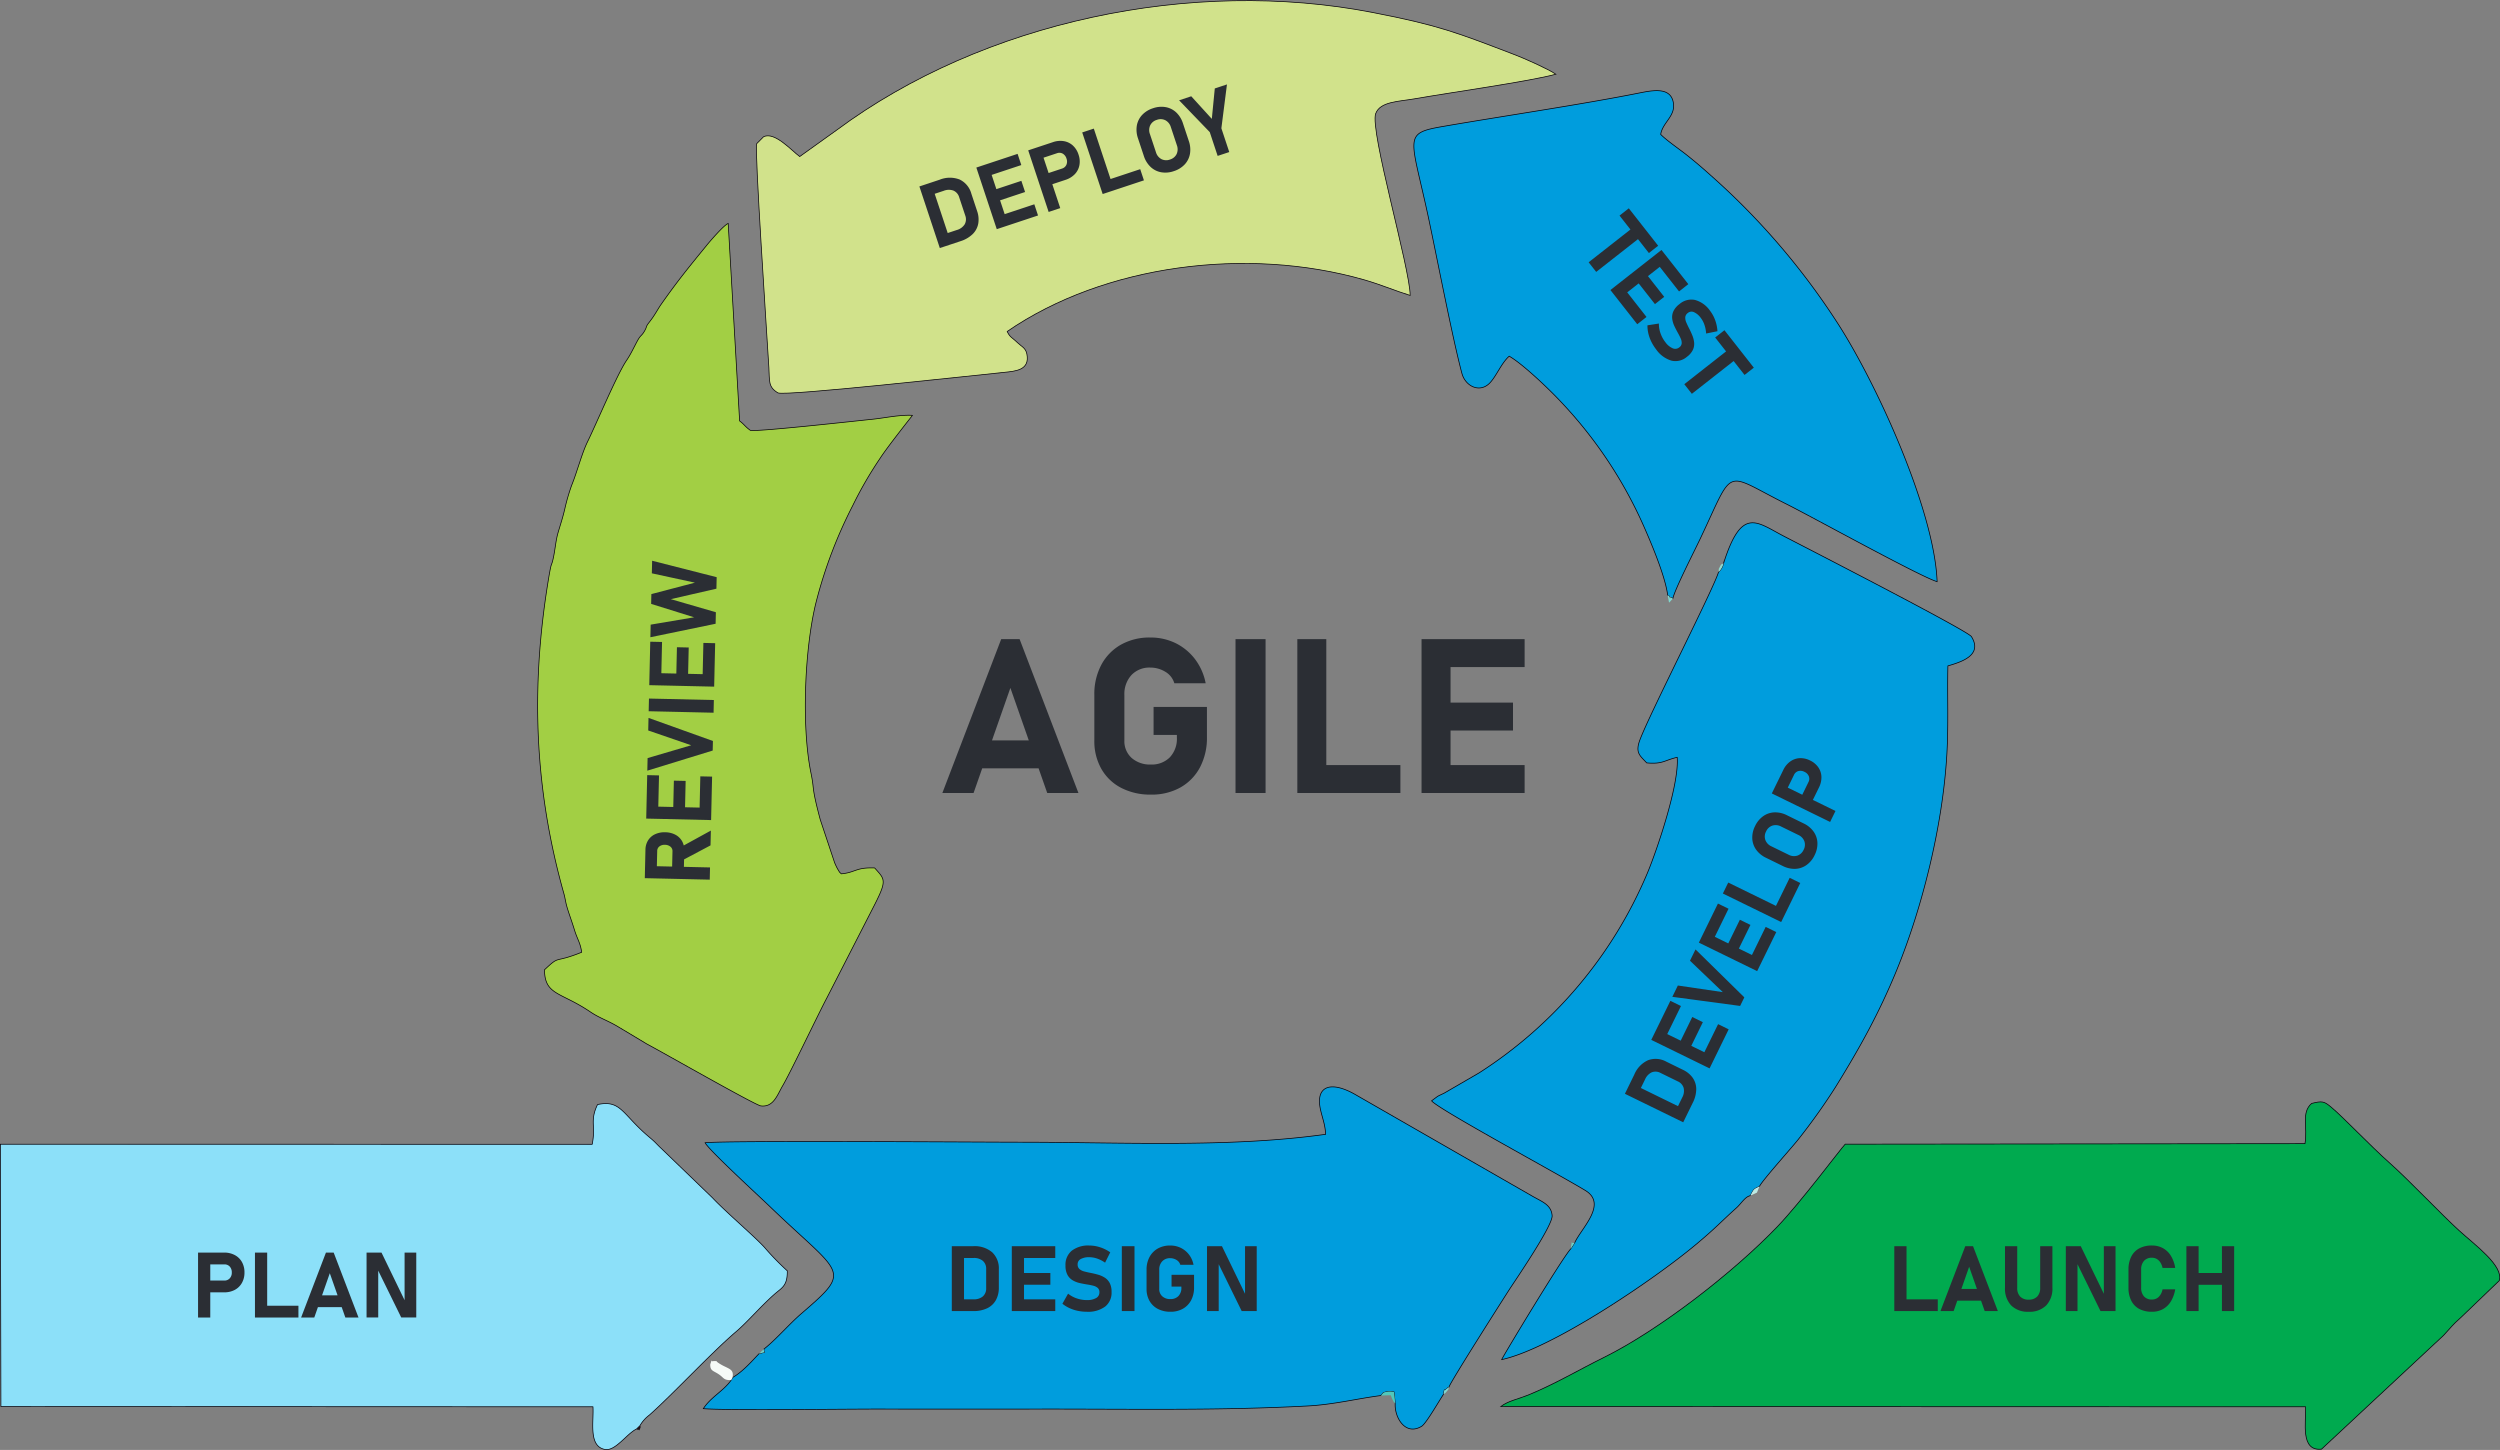
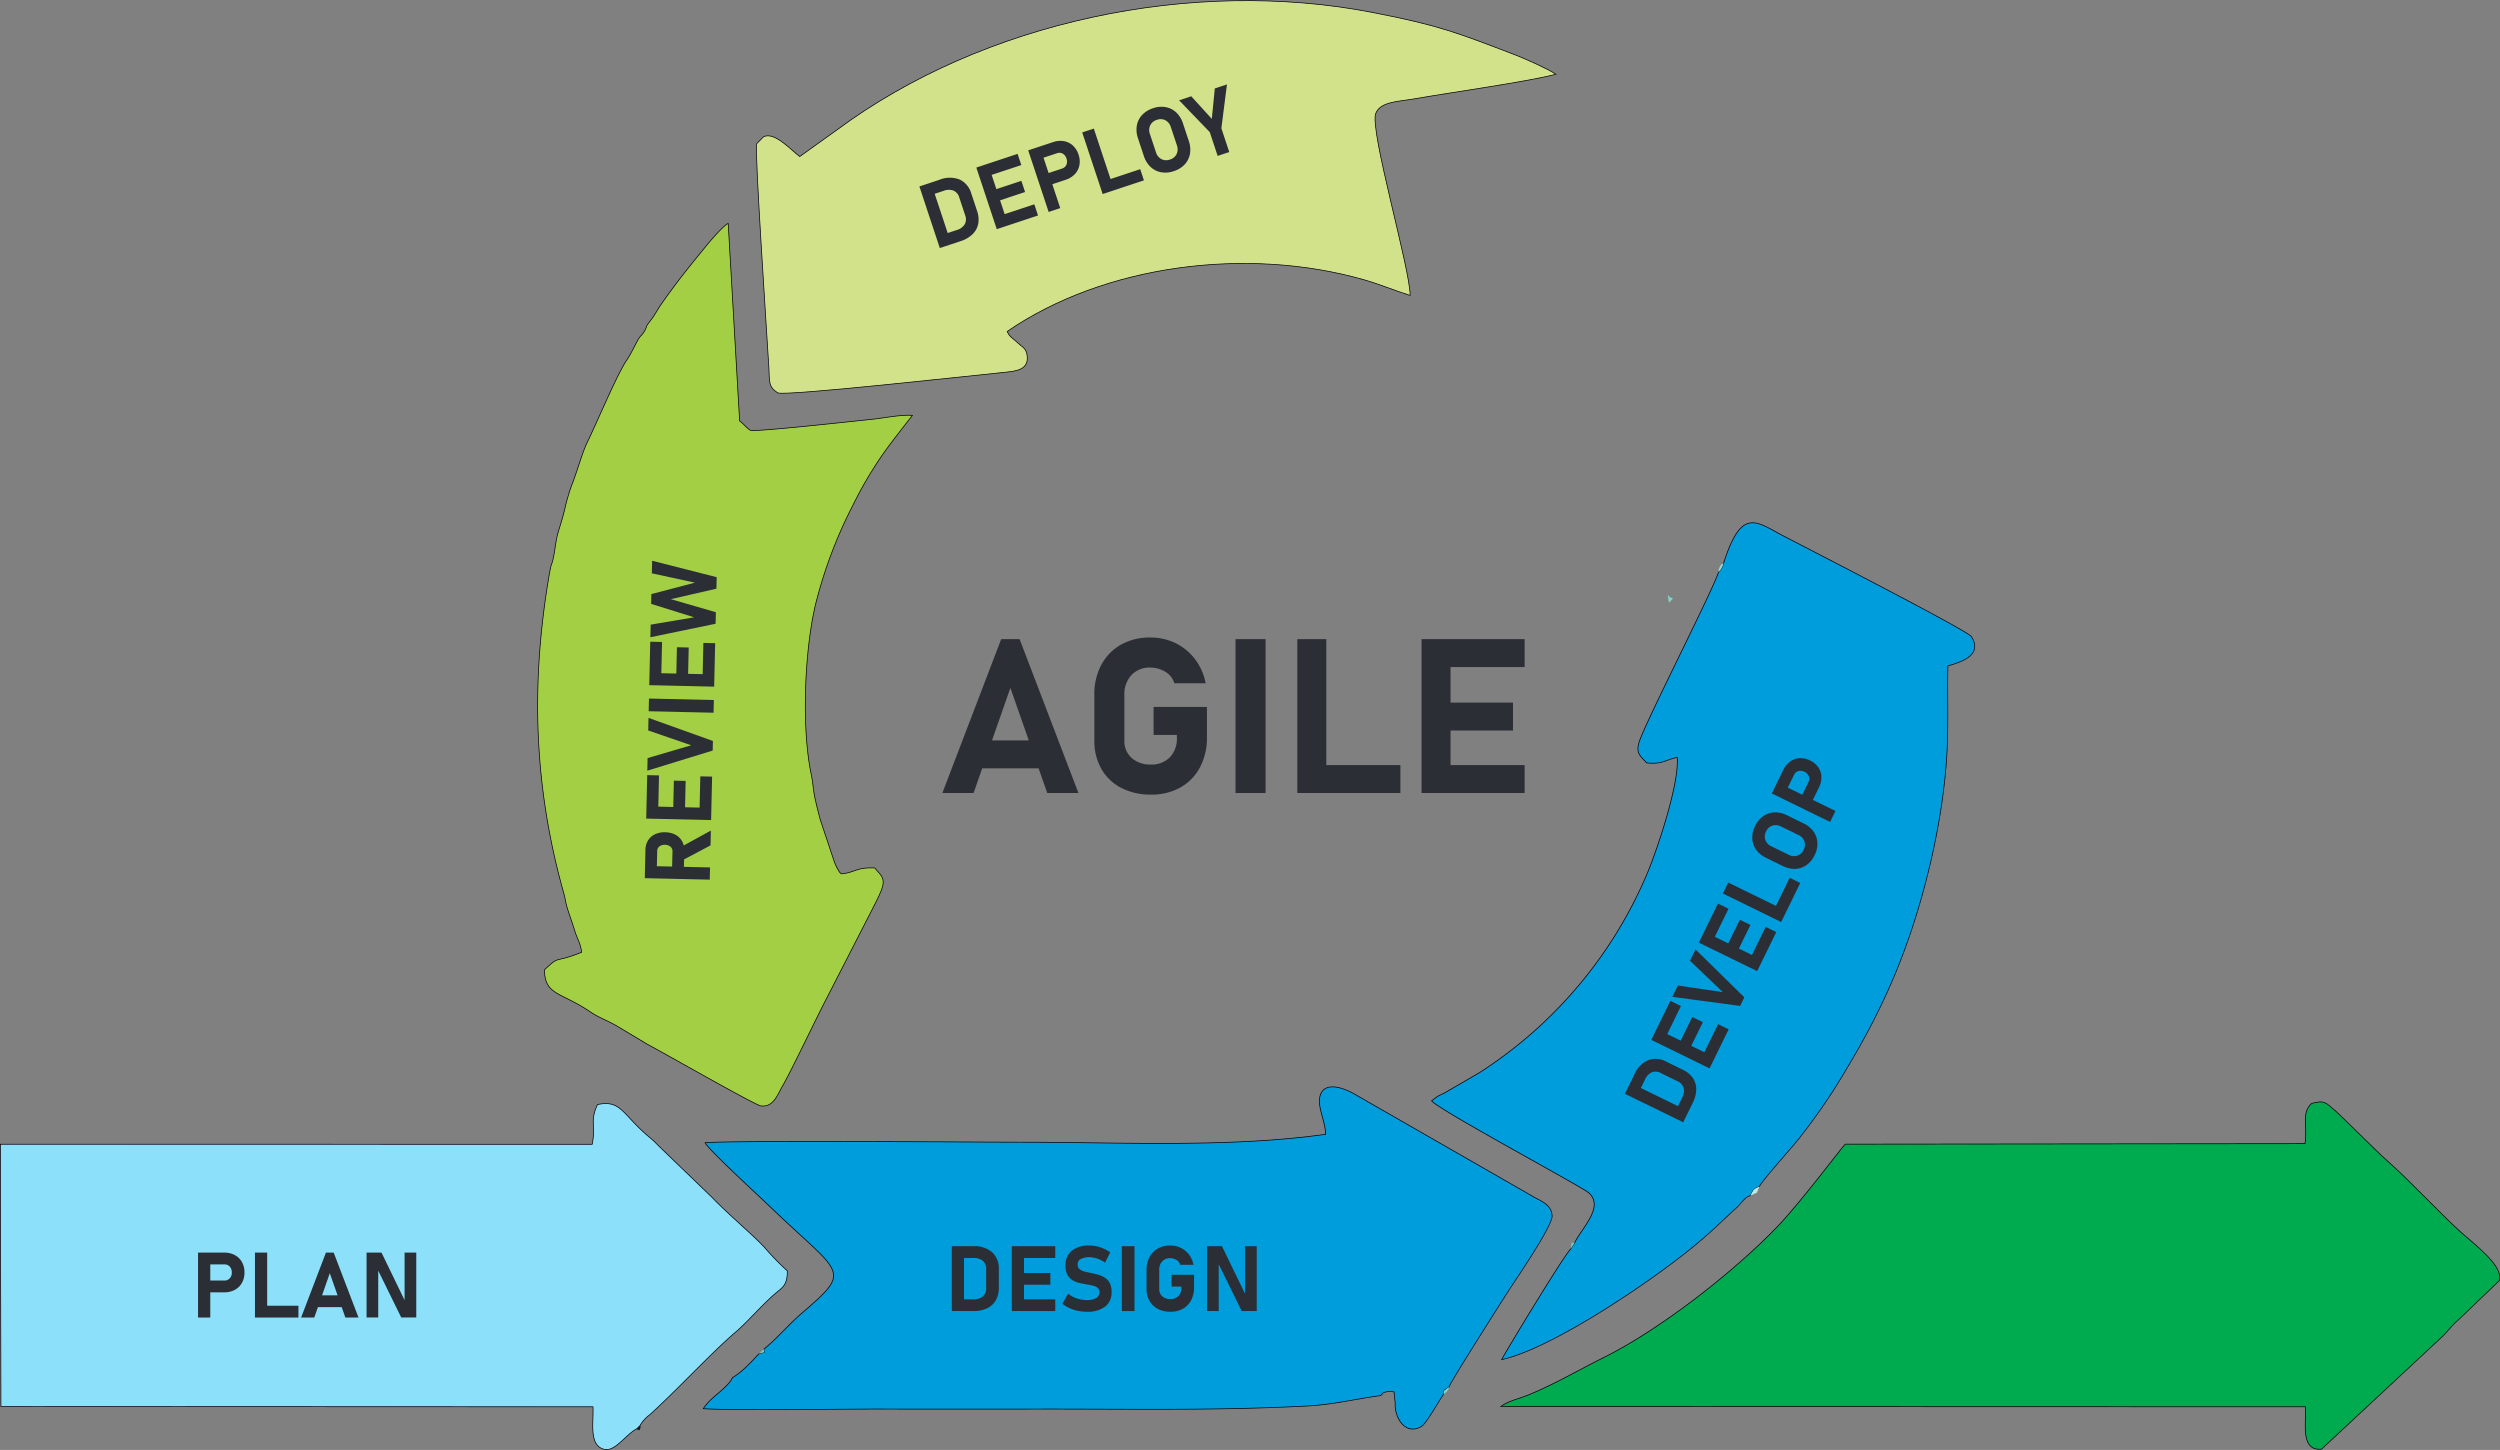
<svg xmlns="http://www.w3.org/2000/svg" height="429.78" viewBox="0 0 741.044 429.78" width="741.044">
  <rect x="0" y="0" width="741.044" height="429.78" fill="#808080" stroke="none" />
  <g fill-rule="evenodd">
    <path d="m191.073 15.665.972-.953a10.542 10.542 0 0 1 2.844-3.195c7.181-6.4 18.206-18.312 25.674-24.693 3.466-2.962 7.007-7.222 11.269-11.008 2.284-2.03 3.975-2.484 3.908-7.024a78.543 78.543 0 0 1 -6.567-6.734c-2.407-2.82-11.5-10.551-15.6-14.905l-15.202-14.653c-1.426-1.33-1.671-1.785-3.314-3.148-8.267-6.86-8.5-11.359-15.567-9.846-2.359 4.865-.465 6.344-1.587 11.778l-175.425-.026.164 77.751 175.493.083c.271 4.429-1.391 11.7 3.534 12.641 3.116.598 6.505-4.702 9.404-6.068z" fill="#8ce0f9" stroke="#050009" stroke-miterlimit="22.926" stroke-width=".216" transform="translate(-2.37 407.906)" />
    <path d="m623.979-14.7 1.053-1.089 1.7-1.562 11.278-10.829c1.378-4.388-7.306-10.64-11.988-14.921-5.255-4.8-15.023-15.11-20.485-19.94-5.6-4.951-13.8-13.629-17.385-16.595-2.046-1.692-2.606-1.878-5.777-1.066-3.129 2.743-1.109 7-1.953 11.912l-136.291.154c-1.243 1.255-13.176 17.232-20.1 24.446-13.051 13.6-35.053 30.675-51.443 38.781-7.442 3.682-14.524 7.9-22.383 11.119-2.824 1.157-6.008 1.76-8.165 3.423l238.547.076c.229 4.422-1.667 13.224 4.734 12.556l36.186-33.73z" fill="#00aa4f" stroke="#050009" stroke-miterlimit="22.926" stroke-width=".216" transform="translate(102.816 407.788)" />
    <path d="m179.665-6.96c-.568 1.163.718.976-.558 1.2l-1.064.319c-2.25 2.361-4.781 5.274-7.821 7.049l-.39.734c-2.293 3.258-6.1 5.079-8.261 8.468 6.047.568 42.211.117 51.414.124q25.774.021 51.551 0c26.02.01 50.345.452 76.132-.912 7.751-.41 14.658-2.178 21.7-3.086 1.053-1.043.393-.789 1.866-1.152a6.37 6.37 0 0 1 2.072.077l.35 3.422c-.254 4.083 2.98 9.727 7.853 6.743 1.337-.819 5.273-7.744 6.468-9.47.445-2.563.02-.453.748-1.494.072-.1.344-.081.4-.327s.309-.168.449-.274c.322-1.37 15.542-25.261 17.77-28.743 1.635-2.555 13.056-19.166 12.824-22.112-.254-3.231-2.906-4.084-5.836-5.765l-52.125-29.914c-7.58-4.485-12.317-2.848-10.68 4.329.6 2.622 1.383 4.439 1.5 7.24-28.814 4.043-60.718 2.336-90.863 2.336-10.444 0-84.721-.551-93.071.155.955 2.026 16.316 16.139 19.079 18.8 21.578 20.792 24.875 18.558 9.4 31.9-3.534 3.05-7.643 7.813-10.907 10.353z" fill="#009ddd" stroke="#050009" stroke-miterlimit="22.926" stroke-width=".216" transform="translate(46.912 406.736)" />
    <path d="m412.94-200.246a6.275 6.275 0 0 1 -.585 1.456 4.678 4.678 0 0 1 -.925 1.176c-1.326 4.675-20.144 41.467-23.25 49.611-1.5 3.938-.12 4.707 1.97 6.951 4.8.431 5.235-.8 9.033-1.649.68 7.995-6.121 27.844-8.863 34.37a130.436 130.436 0 0 1 -49.82 59.142l-10.362 6.012c-.641.323-1.184.545-1.965.963l-1.788 1.321c1.769 2.407 37.915 21.893 45.592 26.593 6.578 4.023-1.1 11.034-3.121 15.383l-1.269 1.962c-2.579 2.807-20.184 32-20.426 32.776 14.88-3.214 45.025-23.607 57.646-34.176 6.037-5.055 7.288-6.622 12-10.858 1.361-1.224 2.485-3.255 4.056-3.56 1.121-2.017.773-1.778 2.71-2.76.9-1.844 9.8-11.721 11.57-14a183.405 183.405 0 0 0 10.957-15.403c6.994-11.319 12.834-21.715 18.122-34.621 7.61-18.576 13.637-42.8 14.882-63.838.538-9.1.117-17.5.32-26.409 3.561-1.064 10.508-3.01 6.981-8.682-1.105-1.777-50.167-26.938-55.708-29.823-8.037-4.191-12.407-8.791-17.757 8.063z" fill="#009ddd" stroke="#050009" stroke-miterlimit="22.926" stroke-width=".216" transform="translate(97.966 367.191)" />
    <path d="m137.116-63.936c-8.593 3.46-6.145.618-11.018 5.2.08 7.565 4.783 6.513 13.564 12.453 2.861 1.935 5.167 2.544 8.384 4.5l8.415 5.046c4.22 2.207 32.106 18.135 33.761 18.338 3.8.467 4.885-3.278 6.472-5.96 2.284-3.864 10.512-21.163 13.155-26.146l13.1-25.571c4.791-9.239 4.32-9.176 1.02-12.854-5.657-.217-5.657 1.365-9.907 1.743-.529-.612-.223.017-1.065-1.434a18.091 18.091 0 0 1 -.919-1.929l-4.241-12.723c-2.7-10.169-1.637-8.4-2.731-13.728-2.933-14.274-1.8-37.766 1.563-50.938a136.063 136.063 0 0 1 10.8-28.4 115.825 115.825 0 0 1 8.168-14.1c2.079-3.246 9.543-12.643 9.547-12.651-3.889-.2-8.02.754-11.739 1.142-5.555.578-34.816 3.823-36.332 3.3-1.627-1.176-1.716-1.688-3.174-2.79l-3.386-58.54c-1.287.527-5.166 5.006-6.326 6.43-5.408 6.639-8.524 10.4-13.513 17.5-1.133 1.61-1.787 3.1-3.511 5.293-1.227 1.557-.571 1.116-1.436 2.644-.837 1.477-1.143 1.189-1.993 2.706-1.02 1.822-2.048 4.135-3.333 6.009-2.807 4.1-8.92 18.7-11.6 24.173-1.678 3.432-3.134 9.081-4.676 12.834a60.355 60.355 0 0 0 -2.028 6.959c-.652 2.816-1.32 4.718-2.022 7.141-.673 2.325-.846 4.9-1.381 7.4-.7 3.273-.441.14-1.59 7.2-5.149 31.689-3.983 61.537 4.718 92.419.341 1.208.5 2.536.878 3.821.592 2.034 1.539 4.565 2.164 6.641.913 3.054 1.84 4.015 2.212 6.872z" fill="#a2cf44" stroke="#050009" stroke-miterlimit="22.926" stroke-width=".216" transform="translate(35.296 346.206)" />
    <path d="m186.419-284.183c-2.411-1.75-7.395-7.462-10.71-5.87l-2.05 2.065c-.659 1.454 2.961 55.56 3.614 66.328.246 4.071-.258 5.781 2.7 7.54 2.347.98 56.689-5.045 66.949-6.08 3.577-.362 7.773-.663 6.829-5.467-.354-1.8-1.629-2.241-2.633-3.219-1.8-1.759-2.351-1.607-3.2-3.453 28.879-19.829 71.1-25.214 105.736-15.324 5.032 1.438 9.288 3.291 13.712 4.652 0-7.857-12.035-48.97-10.214-53.911 1.318-3.574 6.836-3.553 11.454-4.362 10.714-1.873 34.34-5.2 41.948-7.3-2.3-1.576-9.225-4.646-11.982-5.7-17.3-6.627-22.587-8.771-42.315-12.6-53.608-10.416-115.471 2.668-158.857 34.842z" fill="#d1e28b" stroke="#050009" stroke-miterlimit="22.926" stroke-width=".216" transform="translate(50.632 330.585)" />
-     <path d="m397.6-160.469c.145.138.368.088.483.359.857 2.012-.732-.574 1.06.639.462-2.487 6.246-13.812 8.094-17.7 10.36-21.8 6.62-19.8 25.434-10.385 7.836 3.92 39.926 21.666 44.8 23.077-.765-21.145-18.13-59.275-29.889-77.229a211.69 211.69 0 0 0 -37.127-43.124c-2.435-2.194-4.812-4.225-7.293-6.189-2.151-1.7-5.9-4.267-7.631-6.038.614-3.726 4.73-5.535 3.661-9.826-1.035-4.158-5.925-3.26-9.931-2.461-17.4 3.47-39.757 6.74-57.965 9.881-12.527 2.162-9.753 2.747-4.42 27.944 2.4 11.347 7.061 35.372 9.734 45.3 1.033 3.834 5.226 5.848 8.155 2.961 2-1.975 3.5-5.988 5.864-8.052 3.99 2.27 11.963 9.885 15.481 13.679a130.327 130.327 0 0 1 23.79 35.347c2.473 5.475 6.975 16.015 7.7 21.817z" fill="#009ddd" stroke="#050009" stroke-miterlimit="22.926" stroke-width=".216" transform="translate(96.726 336.895)" />
-     <path d="m163.132-21.487c-.02 1.931.846 1.825 2.423 2.858 1.729 1.133 1.439 1.855 3.794 1.788l.39-.734c.359-2.084-.481-2.388-2.106-3.2a13.908 13.908 0 0 1 -1.891-1.034c-1.492-.947.059-.588-1.646-.669-.868.35-.272-1.053-.964 1" fill="#f6fbf8" transform="translate(47.396 425.921)" />
-     <path d="m314.881-14.412 2.926-.113c.083.175.512 1.188.53 1.224.828 1.582.258.521.832 1.236l-.35-3.422a6.37 6.37 0 0 0 -2.072-.077c-1.474.363-.813.109-1.866 1.152" fill="#50c9bc" transform="translate(94.403 428.088)" />
    <path d="m398.516-59.294 1.961-.9.749-1.861c-1.937.983-1.589.743-2.71 2.76" fill="#bde9e3" transform="translate(120.31 413.709)" />
    <path d="m381.356-194.842c-1.792-1.213-.2 1.373-1.06-.639-.115-.271-.338-.221-.483-.359l.4 2.229z" fill="#81d7cd" transform="translate(114.517 372.267)" />
    <path d="m391.316-200.446a4.678 4.678 0 0 0 .925-1.176 6.275 6.275 0 0 0 .585-1.456c-.842.692-.481-.161-1.057.969-.771 1.517-.164.08-.453 1.663" fill="#8fdacd" transform="translate(118.08 370.024)" />
    <path d="m329.089-14.5c.875-.688.4-.184 1.174-1.125.756-.924-.081.359.427-.971-.14.105-.39.023-.449.274s-.331.225-.4.327c-.728 1.041-.3-1.069-.748 1.494" fill="#81d7cd" transform="translate(98.804 427.792)" />
    <path d="m146.469-6.922.238.233c.843-.226.28.995 1-.873l-.266-.314z" fill="#1c1117" transform="translate(42.234 430.492)" />
    <path d="m357.842-47.4 1.269-1.962c-1.107.765-.863-.959-1.039.755z" fill="#6dd2c7" transform="translate(107.711 417.63)" />
    <path d="m174.148-23.794 1.064-.319c1.276-.226-.01-.039.558-1.2z" fill="#6dd2c7" transform="translate(50.808 425.09)" />
  </g>
  <path d="m48.869-35.279v-3.5h6.152a2.064 2.064 0 0 0 1.589-.655 2.424 2.424 0 0 0 .61-1.726 2.5 2.5 0 0 0 -.6-1.752 2.056 2.056 0 0 0 -1.6-.655h-6.151v-3.5h6.061a6.569 6.569 0 0 1 3.175.736 5.27 5.27 0 0 1 2.119 2.055 6.2 6.2 0 0 1 .754 3.112 6.1 6.1 0 0 1 -.763 3.094 5.242 5.242 0 0 1 -2.115 2.064 6.62 6.62 0 0 1 -3.166.727zm-1.653 7.461v-19.24h3.623v19.241zm16.869 0v-19.24h3.623v19.241zm1.612 0v-3.491h11.274v3.491zm12.069 0 7.358-19.241h2.3l7.356 19.242h-3.9l-4.609-13.139-4.6 13.139zm3.534-3.082v-3.491h10.12v3.491zm15.866 3.072v-19.23h4.434l7.154 14.758-.316.33v-15.088h3.462v19.227h-4.458l-7.132-14.53.316-.329v14.859z" fill="#2b2e34" transform="translate(11.488 418.355)" />
  <path d="m219.624-29.226v-3.491h4.62a4.039 4.039 0 0 0 2.765-.867 3.085 3.085 0 0 0 .98-2.43v-5.664a3.081 3.081 0 0 0 -.98-2.434 4.061 4.061 0 0 0 -2.765-.858h-4.62v-3.5h4.54a8.035 8.035 0 0 1 5.6 1.807 6.544 6.544 0 0 1 1.978 5.09v5.452a7.431 7.431 0 0 1 -.849 3.6 5.845 5.845 0 0 1 -2.533 2.421 9.164 9.164 0 0 1 -4.215.867zm-1.824 0v-19.24h3.623v19.241zm17.785 0v-19.24h3.623v19.241zm1.31 0v-3.491h11.577v3.491zm0-7.809v-3.491h10.122v3.491zm0-7.936v-3.5h11.577v3.5zm20.935 15.944a13.1 13.1 0 0 1 -2.7-.28 11.447 11.447 0 0 1 -2.466-.813 9.921 9.921 0 0 1 -2.077-1.287l1.68-2.994a8.108 8.108 0 0 0 2.57 1.409 9.091 9.091 0 0 0 2.99.5 5.269 5.269 0 0 0 2.75-.6 1.887 1.887 0 0 0 .98-1.7v-.013a1.628 1.628 0 0 0 -.491-1.279 3.063 3.063 0 0 0 -1.288-.655 17.075 17.075 0 0 0 -1.739-.356c-.754-.118-1.509-.258-2.276-.43a7.344 7.344 0 0 1 -2.118-.822 4.2 4.2 0 0 1 -1.555-1.608 5.67 5.67 0 0 1 -.591-2.792v-.013a5.356 5.356 0 0 1 1.851-4.358 7.98 7.98 0 0 1 5.244-1.544 10.311 10.311 0 0 1 3.175.524 11.306 11.306 0 0 1 3 1.491l-1.536 3.066a9.423 9.423 0 0 0 -2.321-1.2 7.193 7.193 0 0 0 -2.312-.419 5.035 5.035 0 0 0 -2.583.546 1.715 1.715 0 0 0 -.917 1.554v.013a1.765 1.765 0 0 0 .542 1.4 3.413 3.413 0 0 0 1.417.709c.583.154 1.206.3 1.88.429.741.14 1.477.316 2.208.524a7.46 7.46 0 0 1 2.01.894 4.233 4.233 0 0 1 1.459 1.6 5.631 5.631 0 0 1 .542 2.646v.028a5.2 5.2 0 0 1 -1.92 4.308 8.5 8.5 0 0 1 -5.407 1.522zm14.128-19.439v19.241h-3.758v-19.241zm10.979 8.482h6.672v3.758a7.892 7.892 0 0 1 -.872 3.794 6.229 6.229 0 0 1 -2.443 2.511 7.308 7.308 0 0 1 -3.687.894 7.884 7.884 0 0 1 -3.716-.84 6.031 6.031 0 0 1 -2.479-2.371 7 7 0 0 1 -.881-3.563v-5.678a7.787 7.787 0 0 1 .881-3.784 6.285 6.285 0 0 1 2.448-2.507 7.275 7.275 0 0 1 3.671-.894 7.069 7.069 0 0 1 3.18.714 6.848 6.848 0 0 1 2.417 2 7.245 7.245 0 0 1 1.323 3h-3.916a2.483 2.483 0 0 0 -1.151-1.45 3.583 3.583 0 0 0 -1.852-.511 3.09 3.09 0 0 0 -2.362.939 3.5 3.5 0 0 0 -.881 2.489v5.683a2.811 2.811 0 0 0 .908 2.195 3.456 3.456 0 0 0 2.411.822 3.175 3.175 0 0 0 2.359-.894 3.386 3.386 0 0 0 .885-2.493v-.316h-2.914zm10.511 10.745v-19.227h4.431l7.158 14.756-.316.329v-15.085h3.464v19.227h-4.458l-7.127-14.53.317-.329v14.859z" fill="#2b2e34" transform="translate(64.33 417.857)" />
  <path d="m218.253-263.506-1.1-3.314 4.386-1.455a4.043 4.043 0 0 0 2.351-1.692 3.085 3.085 0 0 0 .165-2.616l-1.784-5.375a3.074 3.074 0 0 0 -1.7-2 4.057 4.057 0 0 0 -2.893.056l-4.385 1.454-1.1-3.318 4.307-1.434a8.029 8.029 0 0 1 5.889-.05 6.548 6.548 0 0 1 3.481 4.208l1.716 5.175a7.429 7.429 0 0 1 .329 3.687 5.845 5.845 0 0 1 -1.642 3.1 9.168 9.168 0 0 1 -3.728 2.149zm-1.733.575-6.056-18.262 3.438-1.141 6.056 18.262zm16.882-5.6-6.056-18.263 3.438-1.139 6.058 18.262zm1.244-.413-1.1-3.314 10.988-3.645 1.1 3.315zm-2.458-7.412-1.1-3.314 9.607-3.187 1.1 3.314zm-2.5-7.532-1.1-3.318 10.988-3.645 1.1 3.319zm18.312 2.655-1.1-3.318 5.839-1.937a2.064 2.064 0 0 0 1.3-1.121 2.431 2.431 0 0 0 .035-1.83 2.508 2.508 0 0 0 -1.117-1.476 2.055 2.055 0 0 0 -1.729-.117l-5.839 1.937-1.1-3.319 5.754-1.907a6.569 6.569 0 0 1 3.244-.3 5.268 5.268 0 0 1 2.659 1.284 6.211 6.211 0 0 1 1.695 2.715 6.109 6.109 0 0 1 .249 3.178 5.236 5.236 0 0 1 -1.363 2.618 6.6 6.6 0 0 1 -2.775 1.686zm.781 7.6-6.058-18.262 3.438-1.141 6.058 18.262zm16.012-5.311-6.063-18.256 3.438-1.141 6.058 18.263zm1.53-.507-1.1-3.314 10.7-3.549 1.1 3.314zm19.568-6.282a7.474 7.474 0 0 1 -3.788.329 6.158 6.158 0 0 1 -3.113-1.58 7.69 7.69 0 0 1 -2-3.268l-1.717-5.174a7.656 7.656 0 0 1 -.35-3.825 6.171 6.171 0 0 1 1.553-3.122 7.484 7.484 0 0 1 3.234-2 7.452 7.452 0 0 1 3.784-.327 6.184 6.184 0 0 1 3.112 1.576 7.651 7.651 0 0 1 2 3.276l1.716 5.174a7.692 7.692 0 0 1 .348 3.815 6.159 6.159 0 0 1 -1.552 3.128 7.479 7.479 0 0 1 -3.232 2.002zm-1.142-3.442a3.157 3.157 0 0 0 1.962-1.617 3.372 3.372 0 0 0 .076-2.613l-1.775-5.35a3.38 3.38 0 0 0 -1.612-2.048 3.151 3.151 0 0 0 -2.549-.126 3.151 3.151 0 0 0 -1.965 1.623 3.362 3.362 0 0 0 -.077 2.609l1.775 5.35a3.37 3.37 0 0 0 1.621 2.05 3.161 3.161 0 0 0 2.539.126zm16.886-22.261-1.656 13 2.338 7.048-3.443 1.142-2.337-7.049-9.091-9.432 3.6-1.194 6.1 6.7.882-9.02z" fill="#2b2e34" transform="translate(62.058 336.46)" />
  <path d="m388.217-52.657-3.136-1.534 2.029-4.151a4.035 4.035 0 0 0 .436-2.864 3.081 3.081 0 0 0 -1.752-1.948l-5.088-2.489a3.079 3.079 0 0 0 -2.617-.189 4.063 4.063 0 0 0 -1.986 2.107l-2.03 4.15-3.14-1.536 1.993-4.077a8.031 8.031 0 0 1 4.086-4.241 6.543 6.543 0 0 1 5.441.459l4.9 2.4a7.415 7.415 0 0 1 2.864 2.346 5.844 5.844 0 0 1 1.062 3.34 9.168 9.168 0 0 1 -1.073 4.166zm-.8 1.639-17.284-8.454 1.591-3.254 17.284 8.454zm7.813-15.982-17.284-8.454 1.591-3.254 17.284 8.454zm.576-1.177-3.137-1.534 5.086-10.4 3.137 1.534zm-7.015-3.423-3.137-1.534 4.446-9.096 3.136 1.534zm-7.129-3.487-3.14-1.536 5.086-10.4 3.14 1.536zm22.625-10.423-20.1-2.7 1.639-3.352 13.33 1.962-9.734-9.311 1.639-3.352 14.47 14.207zm5.047-10.317-17.284-8.453 1.591-3.255 17.285 8.453zm.575-1.176-3.136-1.535 5.086-10.4 3.141 1.532zm-7.014-3.432-3.137-1.534 4.447-9.092 3.137 1.534zm-7.129-3.487-3.141-1.536 5.087-10.4 3.14 1.535zm20.685-6.456-17.285-8.453 1.593-3.253 17.284 8.453zm.707-1.447-3.136-1.534 4.952-10.127 3.137 1.534zm9.209-18.373a7.482 7.482 0 0 1 -2.418 2.935 6.151 6.151 0 0 1 -3.306 1.119 7.686 7.686 0 0 1 -3.735-.857l-4.9-2.4a7.65 7.65 0 0 1 -2.977-2.426 6.177 6.177 0 0 1 -1.143-3.3 7.48 7.48 0 0 1 .833-3.709 7.486 7.486 0 0 1 2.415-2.933 6.164 6.164 0 0 1 3.3-1.119 7.649 7.649 0 0 1 3.742.859l4.9 2.4a7.668 7.668 0 0 1 2.968 2.423 6.144 6.144 0 0 1 1.149 3.3 7.486 7.486 0 0 1 -.828 3.706zm-3.259-1.594a3.166 3.166 0 0 0 .219-2.533 3.374 3.374 0 0 0 -1.814-1.882l-5.065-2.477a3.373 3.373 0 0 0 -2.591-.283 3.157 3.157 0 0 0 -1.874 1.734 3.146 3.146 0 0 0 -.216 2.538 3.359 3.359 0 0 0 1.81 1.881l5.064 2.477a3.374 3.374 0 0 0 2.6.276 3.165 3.165 0 0 0 1.867-1.739zm1.876-13.014-3.141-1.536 2.7-5.527a2.061 2.061 0 0 0 .11-1.714 2.419 2.419 0 0 0 -1.282-1.306 2.494 2.494 0 0 0 -1.835-.236 2.055 2.055 0 0 0 -1.293 1.153l-2.7 5.526-3.139-1.535 2.663-5.445a6.571 6.571 0 0 1 2.056-2.529 5.277 5.277 0 0 1 2.777-1 6.215 6.215 0 0 1 3.126.69 6.1 6.1 0 0 1 2.444 2.045 5.242 5.242 0 0 1 .916 2.807 6.633 6.633 0 0 1 -.737 3.163zm5.977 4.762-17.284-8.456 1.591-3.255 17.284 8.455z" fill="#2b2e34" transform="translate(111.518 383.688)" />
-   <path d="m361.926-267.4 13.9-10.9 2.238 2.854-13.9 10.9zm9.153-13.84 2.749-2.158 8.707 11.1-2.751 2.159zm-2.7 22.067 15.138-11.877 2.236 2.85-15.137 11.877zm.808 1.031 2.748-2.156 7.146 9.108-2.748 2.155zm6.144-4.82 2.747-2.156 6.249 7.963-2.747 2.155zm6.244-4.9 2.751-2.158 7.145 9.107-2.749 2.158zm.379 26.311a13.137 13.137 0 0 1 -1.443-2.293 11.459 11.459 0 0 1 -.883-2.443 9.927 9.927 0 0 1 -.27-2.428l3.394-.527a8.087 8.087 0 0 0 .478 2.891 9.071 9.071 0 0 0 1.454 2.659 5.287 5.287 0 0 0 2.17 1.794 1.887 1.887 0 0 0 1.941-.278l.01-.008a1.625 1.625 0 0 0 .7-1.177 3.05 3.05 0 0 0 -.279-1.417 16.707 16.707 0 0 0 -.792-1.587c-.373-.665-.729-1.345-1.067-2.056a7.35 7.35 0 0 1 -.661-2.173 4.194 4.194 0 0 1 .306-2.216 5.657 5.657 0 0 1 1.832-2.19l.01-.008a5.351 5.351 0 0 1 4.571-1.232 7.977 7.977 0 0 1 4.453 3.171 10.347 10.347 0 0 1 1.547 2.821 11.281 11.281 0 0 1 .681 3.284l-3.36.685a9.432 9.432 0 0 0 -.492-2.566 7.165 7.165 0 0 0 -1.105-2.083 5.047 5.047 0 0 0 -2.025-1.695 1.713 1.713 0 0 0 -1.779.236l-.01.008a1.765 1.765 0 0 0 -.768 1.29 3.4 3.4 0 0 0 .318 1.553c.238.554.51 1.133.823 1.743q.521 1 .951 2.062a7.49 7.49 0 0 1 .537 2.134 4.231 4.231 0 0 1 -.358 2.135 5.648 5.648 0 0 1 -1.747 2.06l-.022.016a5.2 5.2 0 0 1 -4.574 1.15 8.515 8.515 0 0 1 -4.541-3.311zm8.324 10.286 13.9-10.9 2.24 2.853-13.9 10.905zm9.152-13.835 2.751-2.157 8.706 11.1-2.75 2.157z" fill="#2b2e34" transform="translate(108.976 345.145)" />
  <path d="m159.866-110.722-3.491-.081.153-6.7a1.66 1.66 0 0 0 -.592-1.369 2.574 2.574 0 0 0 -1.628-.562 2.519 2.519 0 0 0 -1.654.473 1.691 1.691 0 0 0 -.654 1.361l-.153 6.7-3.494-.08.16-6.985a5.4 5.4 0 0 1 .778-2.783 4.861 4.861 0 0 1 2.056-1.81 6.557 6.557 0 0 1 3.045-.593 6.568 6.568 0 0 1 3.014.737 4.941 4.941 0 0 1 1.967 1.906 5.356 5.356 0 0 1 .65 2.807zm7.705 1.618-19.248-.441.083-3.622 19.25.441zm.233-10.16-8.443 4.478-.516-3.889 9.06-4.978zm.172-7.5-19.235-.441.083-3.622 19.235.441zm.03-1.31-3.491-.08.265-11.573 3.491.08zm-7.808-.179-3.491-.079.232-10.121 3.491.081zm-7.933-.181-3.494-.08.265-11.574 3.5.081zm16.182-18.939-19.382 5.962.085-3.729 12.926-3.8-12.739-4.381.086-3.729 19.089 6.842zm-18.892-15.413 19.235.44-.086 3.758-19.235-.44zm19.326-3.529-19.235-.44.084-3.622 19.235.44zm.03-1.31-3.491-.079.266-11.573 3.491.079zm-7.806-.178-3.491-.08.232-10.117 3.491.08zm-7.933-.182-3.5-.08.266-11.573 3.494.08zm9.773-18.886-12.745-3.975.067-2.908 12.917-3.386-12.776-2.769.085-3.729 19.134 4.875-.079 3.413-13.521 3.1 13.361 3.878-.079 3.415-19.336 3.993.085-3.73z" fill="#2b2e34" transform="translate(42.808 369.851)" />
-   <path d="m431.1-29.226v-19.24h3.623v19.241zm1.612 0v-3.491h11.273v3.491zm12.07 0 7.357-19.241h2.3l7.357 19.241h-3.9l-4.607-13.139-4.6 13.139zm3.531-3.085v-3.489h10.122v3.491zm22.614 3.283a6.923 6.923 0 0 1 -5.177-1.872 7.222 7.222 0 0 1 -1.838-5.285v-12.28h3.627v12.365a3.55 3.55 0 0 0 .88 2.57 3.317 3.317 0 0 0 2.507.912 3.364 3.364 0 0 0 2.52-.912 3.518 3.518 0 0 0 .895-2.57v-12.366h3.623v12.28a7.208 7.208 0 0 1 -1.843 5.285 6.961 6.961 0 0 1 -5.195 1.874zm11.011-.212v-19.226h4.431l7.159 14.756-.317.329v-15.085h3.464v19.227h-4.457l-7.132-14.53.316-.329v14.859zm25.537.212a7.839 7.839 0 0 1 -3.767-.84 5.62 5.62 0 0 1 -2.371-2.448 8.4 8.4 0 0 1 -.823-3.884v-5.28a8.381 8.381 0 0 1 .823-3.889 5.649 5.649 0 0 1 2.371-2.448 7.786 7.786 0 0 1 3.767-.849 6.659 6.659 0 0 1 3.248.781 6.4 6.4 0 0 1 2.356 2.262 9.711 9.711 0 0 1 1.287 3.6h-3.756a4.729 4.729 0 0 0 -.655-1.635 3.18 3.18 0 0 0 -1.071-1.026 2.8 2.8 0 0 0 -1.409-.357 3.008 3.008 0 0 0 -2.362.935 3.775 3.775 0 0 0 -.841 2.624v5.28a3.761 3.761 0 0 0 .841 2.62 3.017 3.017 0 0 0 2.362.926 2.793 2.793 0 0 0 2.01-.786 4.218 4.218 0 0 0 1.125-2.231h3.756a9.944 9.944 0 0 1 -1.3 3.6 6.419 6.419 0 0 1 -2.348 2.267 6.622 6.622 0 0 1 -3.244.779zm20.736-.2v-19.238h3.627v19.241zm-10.533 0v-19.238h3.622v19.241zm1.68-7.8v-3.491h11.205v3.491z" fill="#2b2e34" transform="translate(130.404 417.857)" />
  <path d="m215.664-140.175 17.444-45.617h5.45l17.442 45.617h-9.25l-10.922-31.149-10.912 31.149zm8.373-7.314v-8.276h24v8.276zm54.238-18.193h15.815v8.909a18.713 18.713 0 0 1 -2.067 9 14.766 14.766 0 0 1 -5.793 5.953 17.313 17.313 0 0 1 -8.737 2.121 18.691 18.691 0 0 1 -8.812-1.992 14.3 14.3 0 0 1 -5.88-5.622 16.586 16.586 0 0 1 -2.088-8.448v-13.461a18.453 18.453 0 0 1 2.087-8.978 14.907 14.907 0 0 1 5.8-5.942 17.238 17.238 0 0 1 8.706-2.12 16.772 16.772 0 0 1 7.539 1.691 16.25 16.25 0 0 1 5.728 4.744 17.135 17.135 0 0 1 3.138 7.121h-9.284a5.9 5.9 0 0 0 -2.731-3.438 8.513 8.513 0 0 0 -4.39-1.209 7.333 7.333 0 0 0 -5.6 2.227 8.3 8.3 0 0 0 -2.088 5.9v13.461a6.669 6.669 0 0 0 2.152 5.2 8.2 8.2 0 0 0 5.718 1.949 7.526 7.526 0 0 0 5.59-2.121 8.021 8.021 0 0 0 2.1-5.911v-.749h-6.906zm33.195-20.11v45.617h-8.909v-45.617zm9.412 45.617v-45.617h8.589v45.617zm3.823 0v-8.276h26.728v8.276zm33 0v-45.617h8.595v45.617zm3.105 0v-8.276h27.445v8.276zm0-18.514v-8.278h24v8.278zm0-18.815v-8.288h27.445v8.288z" fill="#2b2e34" transform="translate(63.668 375.234)" />
</svg>